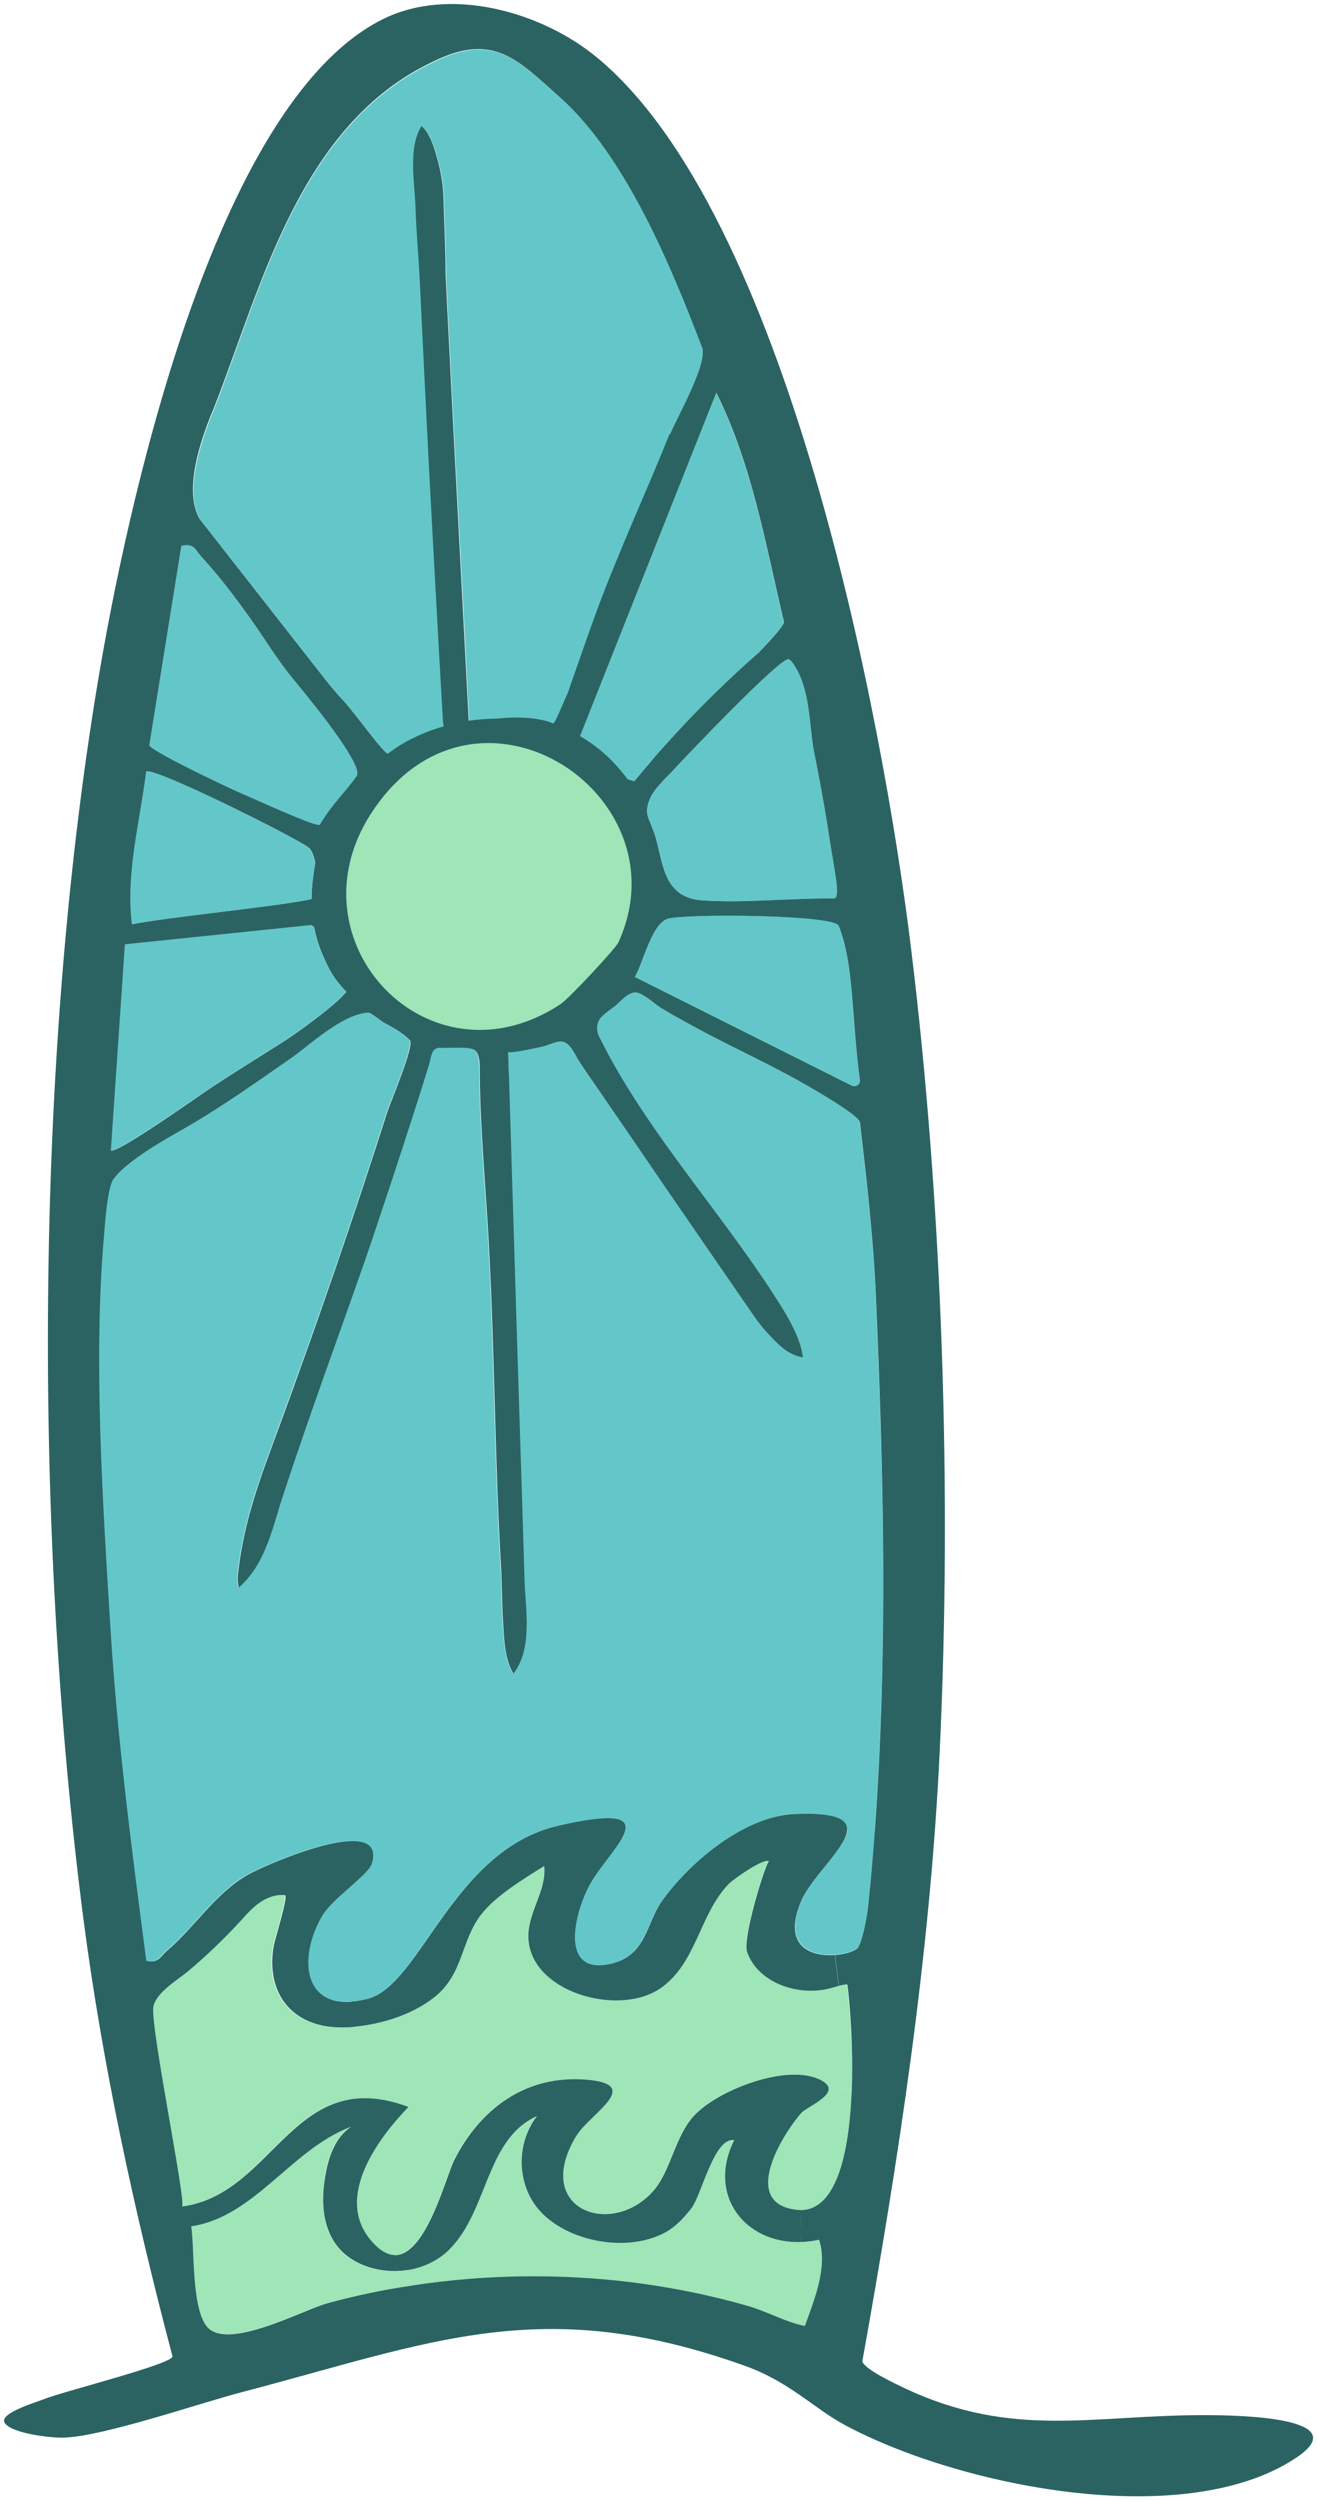
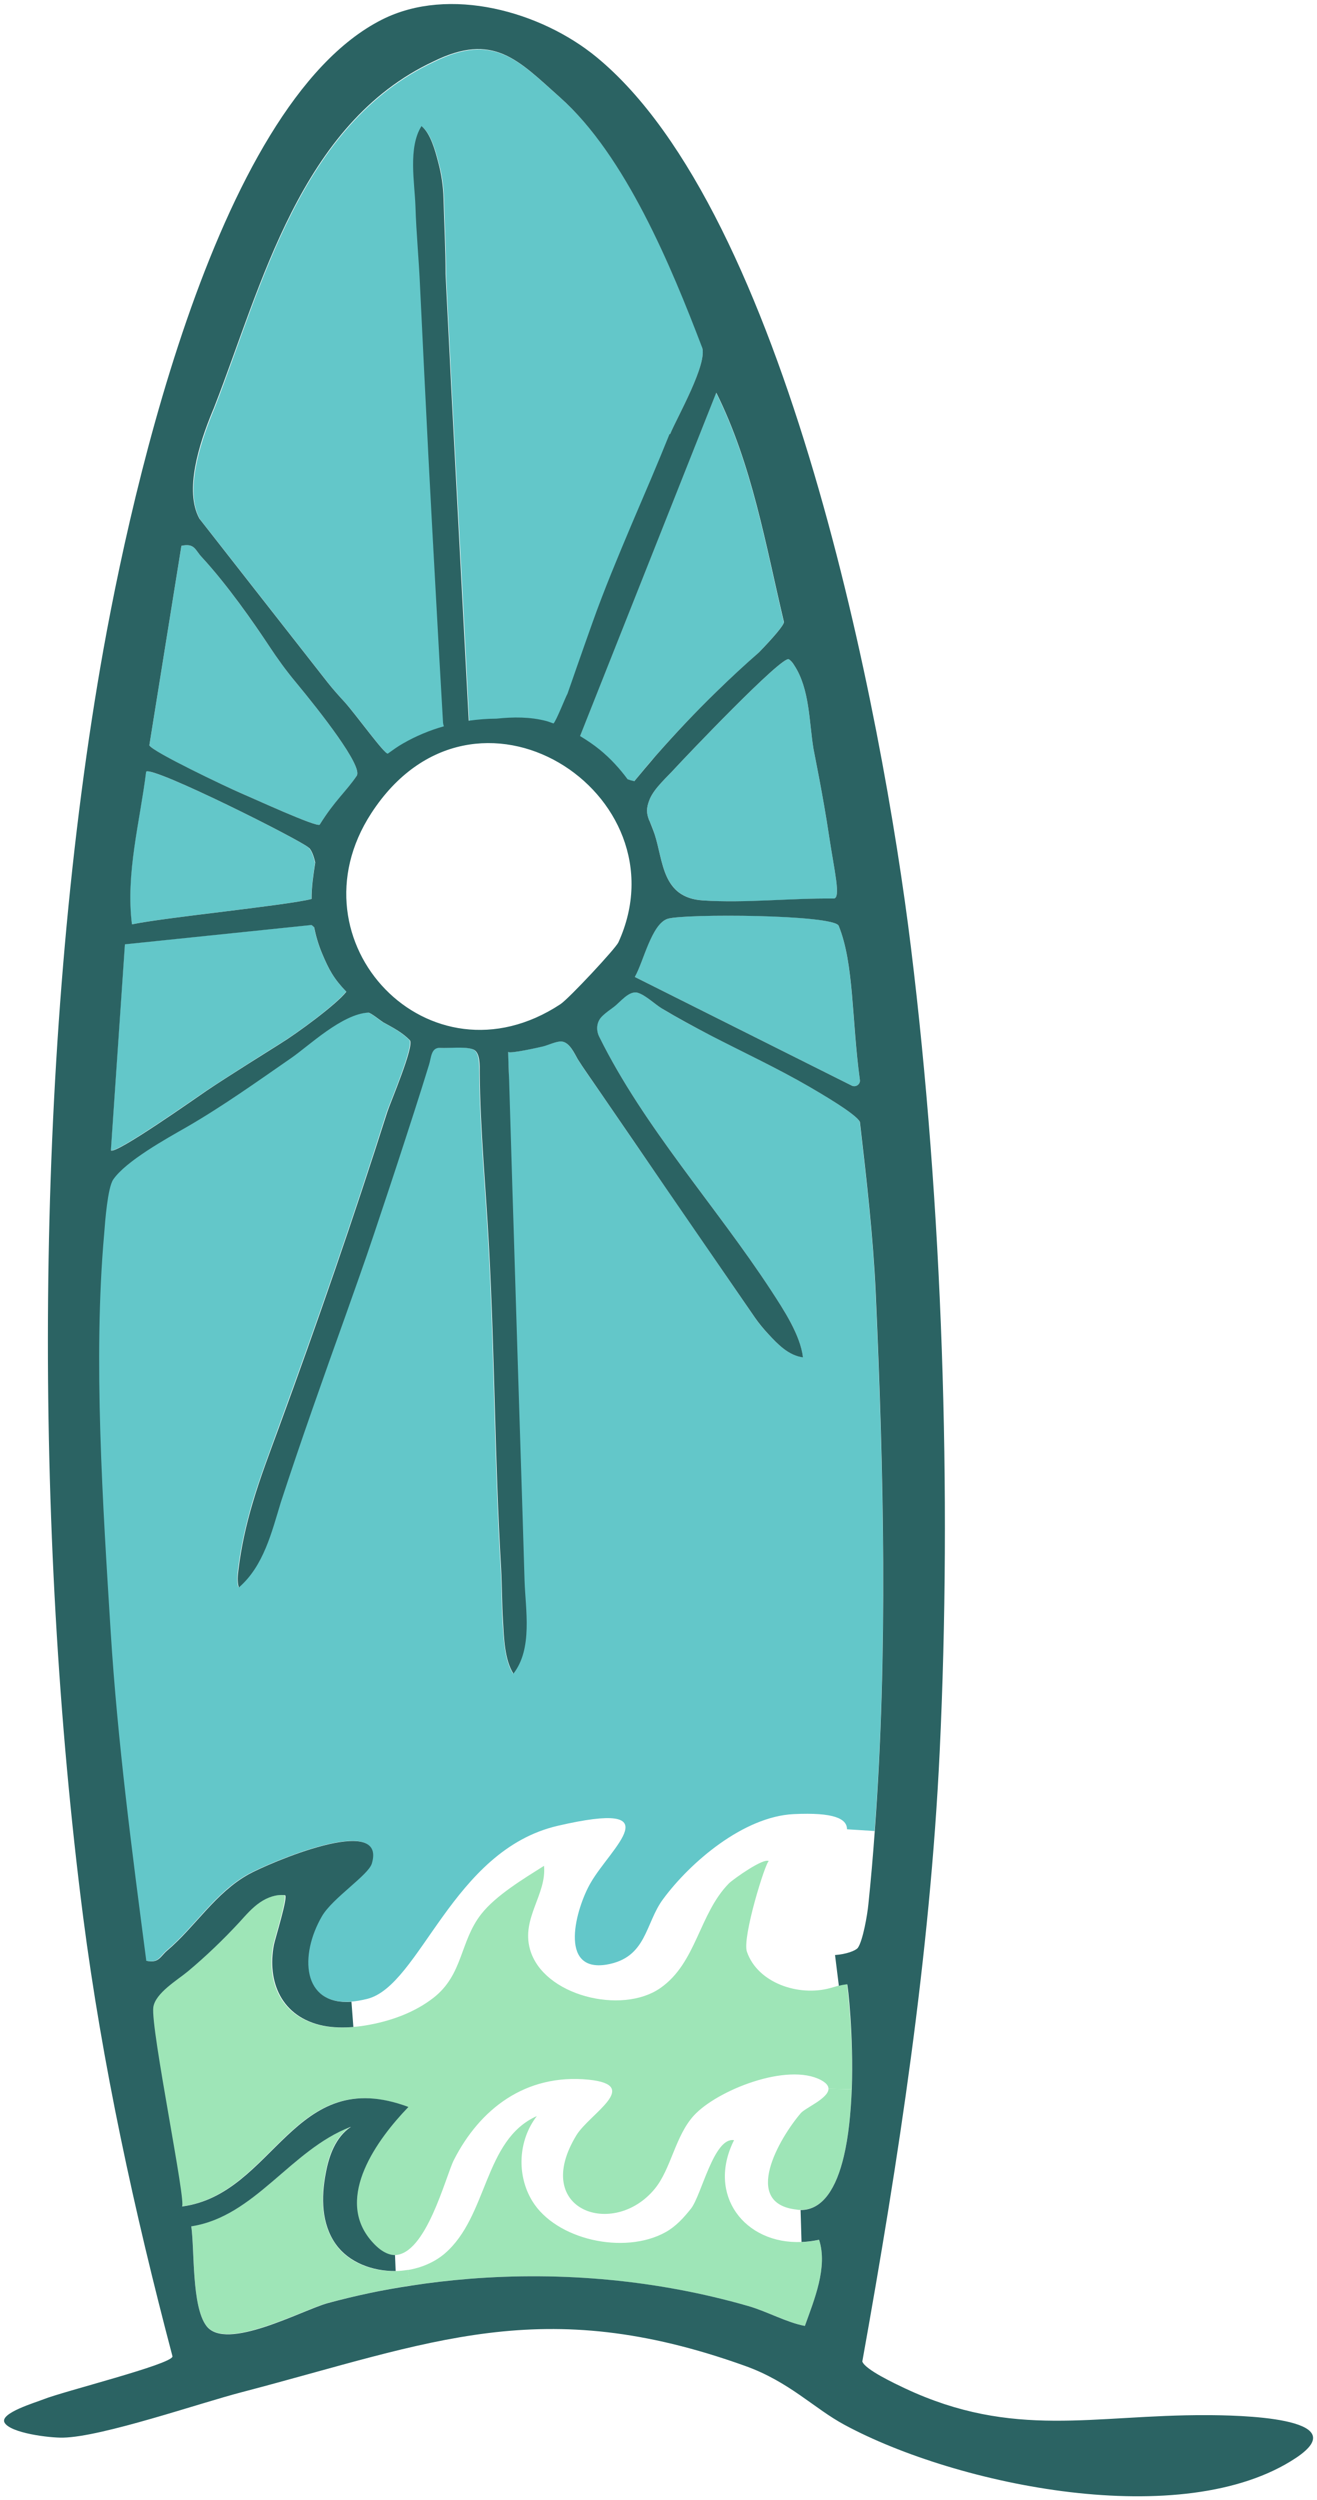
<svg xmlns="http://www.w3.org/2000/svg" viewBox="0 0 82.55 156.66" id="Layer_2">
  <defs>
    <style>
      .cls-1 {
        fill: #9ee5b7;
      }

      .cls-2 {
        fill: #2b6363;
      }

      .cls-3 {
        fill: #63c7c9;
      }
    </style>
  </defs>
  <g id="Layer_1-2">
    <g>
-       <path d="M53.11,114.61l1.73.11c-.11,1.53-.25,3.05-.4,4.58-.07.64-.34,2.28-.66,2.73-.15.19-.74.4-1.43.45-1.46.1-3.33-.5-2.11-3.38.65-1.53,2.88-3.39,2.88-4.5Z" class="cls-3" />
      <path d="M52.57,58.01c.97,2.39.8,5.91,1.33,9.67.03.27-.26.47-.52.34l-13.56-6.79s0-.02-.02-.03c.52-.93,1.03-3.31,2.05-3.63,1.05-.34,10.43-.28,10.72.44Z" class="cls-3" />
      <path d="M51.94,130.88l1.45.03c-.06,1.46-.2,2.94-.5,4.2-.46,1.94-1.28,3.36-2.71,3.36-.07,0-.16,0-.24-.02-3.48-.37-1.09-4.48.26-6.05.29-.33,1.73-.92,1.73-1.52Z" class="cls-1" />
      <path d="M53.09,124.32s.42,3.22.29,6.59l-1.45-.03c0-.18-.13-.36-.46-.54-2.11-1.13-6.55.64-7.99,2.23-1.16,1.28-1.42,3.34-2.44,4.58-2.58,3.14-7.78,1.35-4.91-3.36.83-1.35,4.12-3.14.76-3.48-3.98-.39-6.83,1.87-8.44,5.03-.52,1.03-1.74,5.96-3.73,5.96-.47,0-1-.29-1.57-.99-2.17-2.68.47-6.27,2.41-8.29-7.24-2.71-8.35,5.48-14.2,6.24.33-.07-1.97-11.16-1.79-12.49.13-.9,1.51-1.7,2.16-2.24,1.15-.96,2.23-2,3.24-3.09.4-.44.79-.9,1.29-1.24.47-.31.99-.51,1.56-.45.23.03-.61,2.75-.69,3.11-.44,2.29.44,4.53,3.09,5.07.61.12,1.25.14,1.89.08.37-.03.73-.08,1.09-.15,1.43-.27,2.84-.8,3.97-1.68,1.87-1.46,1.65-3.53,2.99-5.24.92-1.18,2.68-2.23,3.94-3.03.17,1.8-1.43,3.27-.88,5.23.81,2.91,5.75,4.12,8.17,2.43,2.27-1.58,2.42-4.65,4.3-6.56.29-.28,2.19-1.63,2.5-1.39-.19,0-1.69,4.8-1.37,5.68.67,1.94,3.22,2.82,5.22,2.27.17-.05.34-.1.52-.15.16-.05.34-.08.52-.1Z" class="cls-1" />
      <path d="M44.89,24.62c2.25,4.52,3.09,9.53,4.24,14.37-.02.22-.7.99-1.57,1.9-.89.8-1.78,1.6-2.63,2.43-1.34,1.31-2.62,2.65-3.85,4.06-.46.51-.89,1.05-1.33,1.58-.14-.03-.28-.08-.42-.12-.5-.68-1.08-1.31-1.74-1.85-.38-.31-.8-.6-1.24-.86l8.53-21.5Z" class="cls-3" />
      <path d="M44,21.76c.39,1.01-1.58,4.42-2,5.46-.76,1.89-1.57,3.76-2.37,5.64-.87,2.04-1.72,4.09-2.46,6.17-.65,1.81-1.57,4.47-1.57,4.47-.1.15-.73,1.77-.88,1.86-.15-.05-.29-.11-.44-.15-1.03-.28-2.09-.26-3.13-.15-.58,0-1.16.05-1.74.13-.35-6.98-.74-13.96-1.1-20.93-.11-2.35-.24-4.69-.35-7.04,0-1.58-.09-3.18-.13-4.74-.02-.77-.12-1.53-.33-2.27-.18-.69-.47-1.81-1.05-2.28-.85,1.34-.43,3.54-.38,5.02.05,1.69.21,3.38.29,5.07.16,3.52.34,7.04.52,10.56.15,2.85.29,5.71.46,8.55.15,2.73.3,5.47.46,8.2,0,.07.02.14.05.21-.89.25-1.75.61-2.55,1.07-.34.19-.65.42-.96.64-.19.07-1.99-2.43-2.7-3.22-.37-.4-.73-.8-1.06-1.22-2.15-2.75-8.05-10.28-8.05-10.28-.95-1.74-.03-4.65.83-6.75.05-.11.09-.21.13-.32,2.91-7.48,5.34-17.67,13.71-21.58,3.77-1.87,5.3-.08,7.94,2.26,4.11,3.66,6.97,10.64,8.89,15.64Z" class="cls-3" />
      <path d="M40.68,51.38c-.15-.4-.2-.72.05-1.32.29-.68,1.07-1.36,1.57-1.91.51-.56,6.76-7.14,7.15-6.84.11.08.21.19.33.37.98,1.49.93,3.55,1.21,5.24.07.39.61,3.01.97,5.42.34,2.24.77,3.96.29,3.96-2.72-.02-5.53.31-8.2.12-2.57-.18-2.47-2.49-3.02-4.15-.11-.37-.24-.63-.33-.86,0-.02,0-.02-.02-.03Z" class="cls-3" />
-       <path d="M23.27,50.96c6.44-9.92,19.75-1.24,15.49,8.09-.18.39-3.09,3.51-3.63,3.87-8.22,5.42-17.09-3.91-11.86-11.96Z" class="cls-1" />
      <path d="M29.38,142.79c-1.22.1-2.44.24-3.65.43l-.18-.98c.85-.14,1.67-.48,2.32-1.03,2.73-2.34,2.44-7.13,5.78-8.62-1.17,1.52-1.28,3.69-.29,5.32,1.48,2.43,5.76,3.39,8.35,1.96.65-.36,1.15-.91,1.6-1.48.66-.83,1.43-4.5,2.7-4.29-1.73,3.44.67,6.53,4.23,6.38.36,0,.72-.05,1.1-.14.56,1.71-.31,3.78-.89,5.4-1.16-.23-2.37-.91-3.56-1.25-5.65-1.61-11.62-2.17-17.5-1.7Z" class="cls-1" />
      <path d="M31.9,67.6c-.02-.57-.04-1.13-.06-1.71,0,.18,2.03-.29,2.18-.33.31-.07.88-.34,1.19-.31.49.06.79.77.99,1.1.36.58.76,1.14,1.15,1.7.82,1.19,1.64,2.38,2.45,3.57,2.5,3.64,5.01,7.28,7.51,10.93.25.36.52.7.83,1.02.59.64,1.28,1.36,2.18,1.47-.16-1.42-1.21-2.98-1.99-4.18-3.49-5.35-7.97-10.23-10.78-15.91-.21-.42-.16-.93.17-1.27.23-.23.52-.42.75-.6.38-.29.96-1.06,1.51-.88.49.16,1.04.7,1.48.97.98.6,2,1.15,3.03,1.68,2.07,1.07,4.2,2.06,6.22,3.23.7.41,2.96,1.72,3.18,2.21.41,3.53.83,7.16.99,10.7.5,11.27.78,22.5-.06,33.74l-1.73-.11c0-.67-.83-1.07-3.34-.95-3.14.15-6.48,3.01-8.19,5.33-1.13,1.52-1.01,3.67-3.54,4.1-3.06.5-1.91-3.56-1-5.12,1.28-2.23,5.14-5.24-2.05-3.58-6.64,1.53-8.62,10.02-11.96,10.85-.37.09-.71.15-1.01.17-3.11.22-3.26-2.92-1.85-5.36.66-1.14,2.92-2.59,3.13-3.31.96-3.22-6.52.02-7.72.68-2.09,1.16-3.36,3.31-5.11,4.78-.43.36-.52.83-1.31.64-.89-6.8-1.81-13.73-2.23-20.58-.49-7.93-1.11-17.13-.41-24.97.07-.82.22-2.87.56-3.39.78-1.16,3.36-2.59,4.56-3.27,2.32-1.32,4.47-2.87,6.64-4.38,1.09-.75,3.16-2.74,4.8-2.82.14,0,.79.52.92.6.62.34,1.19.63,1.68,1.13.31.33-1.24,3.98-1.42,4.51-2.09,6.61-4.37,13.17-6.76,19.68-.57,1.58-1.2,3.22-1.69,4.86-.39,1.35-.7,2.72-.87,4.1-.05.38-.08.77.02,1.14,1.55-1.34,2.07-3.5,2.63-5.33,1.28-3.93,2.67-7.82,4.05-11.68.6-1.7,1.2-3.4,1.78-5.1.67-2,1.33-4.01,1.99-6.02.34-1.04.67-2.07,1-3.11.16-.5.32-1.01.47-1.51.13-.42.11-1.1.7-1.06.54.03,1.61-.1,2.08.1.44.18.39,1.03.4,1.43.02,3.49.4,7.46.58,10.93.37,6.95.36,13.29.76,20.17.07,1.11.05,2.21.12,3.31.07,1.02.1,2.39.65,3.27,1.22-1.57.75-4.02.7-5.81-.04-1.32-.08-2.65-.12-3.98-.11-3.49-.22-6.98-.33-10.47-.11-3.34-.2-6.68-.31-10.02-.07-2.33-.15-4.65-.21-6.98Z" class="cls-3" />
-       <path d="M36.14,133.8c-2.87,4.71,2.33,6.5,4.91,3.36,1.01-1.24,1.28-3.31,2.44-4.58,1.44-1.59,5.88-3.36,7.99-2.23.33.18.46.36.46.54,0,.6-1.45,1.19-1.73,1.52-1.35,1.57-3.74,5.68-.26,6.05.08,0,.16.02.24.02l.06,2c-3.56.15-5.96-2.95-4.23-6.38-1.27-.21-2.04,3.46-2.7,4.29-.45.57-.95,1.12-1.6,1.48-2.59,1.43-6.87.47-8.35-1.96-.99-1.63-.88-3.8.29-5.32-3.34,1.49-3.04,6.28-5.78,8.62-.65.54-1.46.89-2.32,1.03-.26.04-.52.06-.78.07l-.04-1c1.99,0,3.21-4.94,3.73-5.96,1.6-3.16,4.46-5.42,8.44-5.03,3.36.34.07,2.13-.76,3.48Z" class="cls-2" />
      <path d="M21.03,140.62c.81,1.15,2.28,1.71,3.75,1.68.26,0,.52-.03.78-.07l.18.98c-1.75.27-3.49.64-5.19,1.09-1.59.42-6.4,3.06-7.62,1.42-.92-1.22-.73-4.72-.94-6.23,3.99-.61,6.24-4.79,9.98-6.23-.97.65-1.37,1.81-1.57,2.9-.29,1.51-.28,3.18.63,4.45Z" class="cls-1" />
-       <path d="M30.18,119.93c-1.33,1.71-1.11,3.78-2.99,5.24-1.13.88-2.54,1.41-3.97,1.68-.36.07-.72.12-1.09.15l-.12-1.58c.3-.02.65-.08,1.01-.17,3.35-.83,5.33-9.32,11.96-10.85,7.18-1.66,3.33,1.35,2.05,3.58-.91,1.56-2.06,5.62,1,5.12,2.54-.43,2.41-2.58,3.54-4.1,1.71-2.33,5.05-5.18,8.19-5.33,2.51-.12,3.34.28,3.34.95,0,1.11-2.23,2.97-2.88,4.5-1.22,2.88.65,3.48,2.11,3.38l.24,1.93c-.17.05-.34.1-.52.15-2,.54-4.55-.33-5.22-2.27-.31-.88,1.19-5.68,1.37-5.68-.31-.24-2.22,1.11-2.5,1.39-1.87,1.91-2.02,4.98-4.3,6.56-2.42,1.68-7.36.47-8.17-2.43-.55-1.95,1.06-3.43.88-5.23-1.27.8-3.03,1.85-3.94,3.03Z" class="cls-2" />
      <path d="M21.7,62.13c-.63.81-3.13,2.64-4.12,3.24-.61.38-3.25,2.04-4.62,2.95-.56.37-5.78,4.06-6.02,3.75l.88-12.91,11.69-1.21s.11.07.17.14c.11.55.27,1.09.49,1.62.43,1.03.74,1.6,1.52,2.41Z" class="cls-3" />
      <path d="M19.75,54.05c-.12.76-.22,1.51-.23,2.28-1.59.41-9.18,1.15-11.26,1.59-.4-3.2.5-6.41.89-9.57.43-.36,9.79,4.33,10.21,4.78.16.17.29.51.38.92Z" class="cls-3" />
      <path d="M9.36,46.7l2.01-12.5c.83-.18.86.26,1.26.69,1.63,1.76,3.3,4.18,4.24,5.59.52.79,1.07,1.55,1.68,2.28,1.49,1.8,4.21,5.25,3.81,5.85-.66.99-1.37,1.55-2.32,3.06-.14.21-4.3-1.7-4.98-1.99-.87-.37-5.5-2.56-5.7-2.98Z" class="cls-3" />
      <path d="M10.81,147.64c-2.39-9.06-4.4-18.28-5.6-27.54-3.09-24.08-3.07-53.34.91-77.3C7.87,32.23,13.32,6.59,23.94,1.23c4.24-2.14,9.98-.5,13.44,2.34,11.87,9.74,17.92,41.13,19.72,55.81,1.98,16.13,2.57,34.19,1.8,50.38-.61,12.79-2.58,25.56-4.85,38.21.18.51,2.04,1.38,2.67,1.68,6.82,3.2,11.82,1.65,18.89,1.68,1.84,0,9.48.11,5.62,2.68-7.05,4.68-21.25,1.73-28.29-2.07-1.92-1.03-3.45-2.7-6.25-3.7-12.74-4.56-19.61-1.47-31.53,1.65-2.6.67-8.74,2.8-11.21,2.85-.82.02-3.31-.28-3.67-.95-.3-.59,1.94-1.25,2.44-1.45,1.24-.5,7.99-2.18,8.09-2.68ZM44.89,24.62l-8.53,21.5c.43.26.85.54,1.24.86.66.54,1.24,1.17,1.74,1.85.14.05.28.09.42.12.44-.53.88-1.06,1.33-1.58,1.23-1.4,2.5-2.75,3.85-4.06.85-.83,1.73-1.64,2.63-2.43.87-.9,1.55-1.68,1.57-1.9-1.15-4.84-1.99-9.85-4.24-14.37ZM21.7,62.13c-.78-.81-1.09-1.38-1.52-2.41-.22-.53-.38-1.07-.49-1.62-.07-.07-.13-.12-.17-.14l-11.69,1.21-.88,12.91c.25.31,5.47-3.38,6.02-3.75,1.37-.92,4.02-2.57,4.62-2.95.98-.6,3.49-2.43,4.12-3.24ZM42,27.21c.42-1.03,2.39-4.45,2-5.46-1.91-5-4.78-11.98-8.89-15.64-2.63-2.34-4.17-4.12-7.94-2.26-8.36,3.91-10.79,14.1-13.71,21.58-.04.11-.08.21-.13.32-.87,2.1-1.78,5.01-.83,6.75,0,0,5.9,7.54,8.05,10.28.34.43.7.83,1.06,1.22.71.79,2.51,3.29,2.7,3.22.31-.22.62-.45.96-.64.8-.46,1.66-.82,2.55-1.07-.02-.07-.04-.14-.05-.21-.16-2.73-.31-5.47-.46-8.2-.16-2.85-.31-5.7-.46-8.55-.18-3.52-.35-7.04-.52-10.56-.07-1.69-.24-3.38-.29-5.07-.05-1.48-.47-3.68.38-5.02.58.47.87,1.59,1.05,2.28.2.74.31,1.5.33,2.27.04,1.57.13,3.17.13,4.74.11,2.35.24,4.69.35,7.04.36,6.98.74,13.96,1.1,20.93.58-.08,1.16-.13,1.74-.13,1.05-.11,2.1-.12,3.13.15.15.04.29.1.44.15.15-.09.78-1.71.88-1.86,0,0,.92-2.65,1.57-4.47.74-2.08,1.6-4.13,2.46-6.17.8-1.87,1.61-3.75,2.37-5.64ZM52.57,58.01c-.29-.71-9.67-.77-10.72-.44-1.01.32-1.52,2.7-2.05,3.63,0,0,0,.02.02.03l13.56,6.79c.25.13.55-.07.52-.34-.52-3.76-.36-7.28-1.33-9.67ZM18.55,42.76c-.61-.73-1.16-1.49-1.68-2.28-.94-1.42-2.61-3.83-4.24-5.59-.4-.43-.43-.87-1.26-.69l-2.01,12.5c.2.41,4.84,2.61,5.7,2.98.69.29,4.84,2.2,4.98,1.99.94-1.51,1.65-2.07,2.32-3.06.4-.6-2.32-4.05-3.81-5.85ZM23.27,50.96c-5.23,8.05,3.64,17.38,11.86,11.96.54-.36,3.45-3.48,3.63-3.87,4.26-9.33-9.05-18.01-15.49-8.09ZM40.73,50.06c-.25.6-.2.92-.05,1.32,0,0,0,.02.02.03.09.24.21.5.33.86.55,1.67.45,3.98,3.02,4.15,2.67.18,5.48-.15,8.2-.12.48,0,.05-1.71-.29-3.96-.36-2.42-.9-5.03-.97-5.42-.28-1.69-.23-3.75-1.21-5.24-.11-.18-.22-.29-.33-.37-.39-.3-6.64,6.28-7.15,6.84-.5.55-1.28,1.23-1.57,1.91ZM19.37,53.13c-.43-.45-9.79-5.14-10.21-4.78-.39,3.16-1.29,6.37-.89,9.57,2.08-.44,9.67-1.18,11.26-1.59,0-.77.11-1.52.23-2.28-.09-.41-.22-.75-.38-.92ZM21.97,133.27c-3.75,1.44-5.99,5.62-9.98,6.23.21,1.51.02,5,.94,6.23,1.22,1.65,6.03-.99,7.62-1.42,1.7-.46,3.44-.83,5.19-1.09,1.21-.19,2.43-.33,3.65-.43,5.88-.47,11.85.08,17.5,1.7,1.19.34,2.4,1.03,3.56,1.25.58-1.62,1.45-3.69.89-5.4-.38.08-.74.13-1.1.14l-.06-2c1.42,0,2.25-1.42,2.71-3.36.3-1.26.44-2.74.5-4.2.12-3.37-.25-6.59-.29-6.59-.17.02-.35.05-.52.1l-.24-1.93c.69-.05,1.28-.26,1.43-.45.32-.45.6-2.1.66-2.73.16-1.53.29-3.05.4-4.58.83-11.24.56-22.47.06-33.74-.16-3.53-.58-7.17-.99-10.7-.22-.49-2.48-1.8-3.18-2.21-2.02-1.17-4.15-2.16-6.22-3.23-1.03-.54-2.05-1.09-3.03-1.68-.44-.27-.99-.81-1.48-.97-.55-.18-1.12.59-1.51.88-.24.18-.52.37-.75.6-.34.34-.38.85-.17,1.27,2.81,5.68,7.29,10.57,10.78,15.91.78,1.2,1.82,2.76,1.99,4.18-.9-.11-1.59-.83-2.18-1.47-.3-.32-.58-.66-.83-1.02-2.5-3.64-5.02-7.28-7.51-10.93-.81-1.19-1.63-2.37-2.45-3.57-.38-.56-.79-1.12-1.15-1.7-.2-.34-.5-1.04-.99-1.1-.31-.04-.88.24-1.19.31-.16.04-2.18.5-2.18.33.02.57.03,1.14.06,1.71.07,2.33.14,4.65.21,6.98.11,3.34.2,6.68.31,10.02.11,3.49.22,6.98.33,10.47.04,1.32.08,2.65.12,3.98.06,1.8.52,4.25-.7,5.81-.56-.89-.59-2.26-.65-3.27-.07-1.1-.06-2.2-.12-3.31-.4-6.88-.39-13.21-.76-20.17-.18-3.47-.56-7.44-.58-10.93,0-.4.04-1.25-.4-1.43-.47-.2-1.54-.07-2.08-.1-.58-.04-.56.64-.7,1.06-.16.5-.31,1.01-.47,1.51-.33,1.04-.66,2.07-1,3.11-.65,2.01-1.32,4.02-1.99,6.02-.57,1.71-1.18,3.4-1.78,5.1-1.38,3.86-2.77,7.76-4.05,11.68-.56,1.83-1.07,3.99-2.63,5.33-.11-.37-.07-.76-.02-1.14.17-1.38.47-2.75.87-4.1.48-1.64,1.11-3.27,1.69-4.86,2.39-6.51,4.66-13.07,6.76-19.68.17-.54,1.73-4.19,1.42-4.51-.49-.5-1.06-.79-1.68-1.13-.13-.08-.78-.6-.92-.6-1.64.08-3.72,2.07-4.8,2.82-2.18,1.51-4.33,3.05-6.64,4.38-1.19.68-3.78,2.11-4.56,3.27-.34.52-.5,2.57-.56,3.39-.7,7.84-.08,17.05.41,24.97.43,6.85,1.34,13.78,2.23,20.58.79.18.88-.28,1.31-.64,1.75-1.48,3.02-3.62,5.11-4.78,1.19-.66,8.67-3.9,7.72-.68-.21.73-2.47,2.17-3.13,3.31-1.41,2.43-1.26,5.58,1.85,5.36l.12,1.58c-.64.05-1.28.04-1.89-.08-2.64-.54-3.53-2.78-3.09-5.07.07-.37.92-3.08.69-3.11-.57-.06-1.1.14-1.56.45-.5.34-.89.8-1.29,1.24-1.01,1.09-2.09,2.13-3.24,3.09-.65.54-2.03,1.35-2.16,2.24-.18,1.33,2.12,12.43,1.79,12.49,5.84-.77,6.96-8.95,14.2-6.24-1.95,2.02-4.58,5.62-2.41,8.29.57.7,1.1.99,1.57.99l.04,1c-1.46.02-2.94-.54-3.75-1.68-.91-1.28-.92-2.94-.63-4.45.2-1.09.61-2.25,1.57-2.9Z" class="cls-2" />
    </g>
  </g>
</svg>